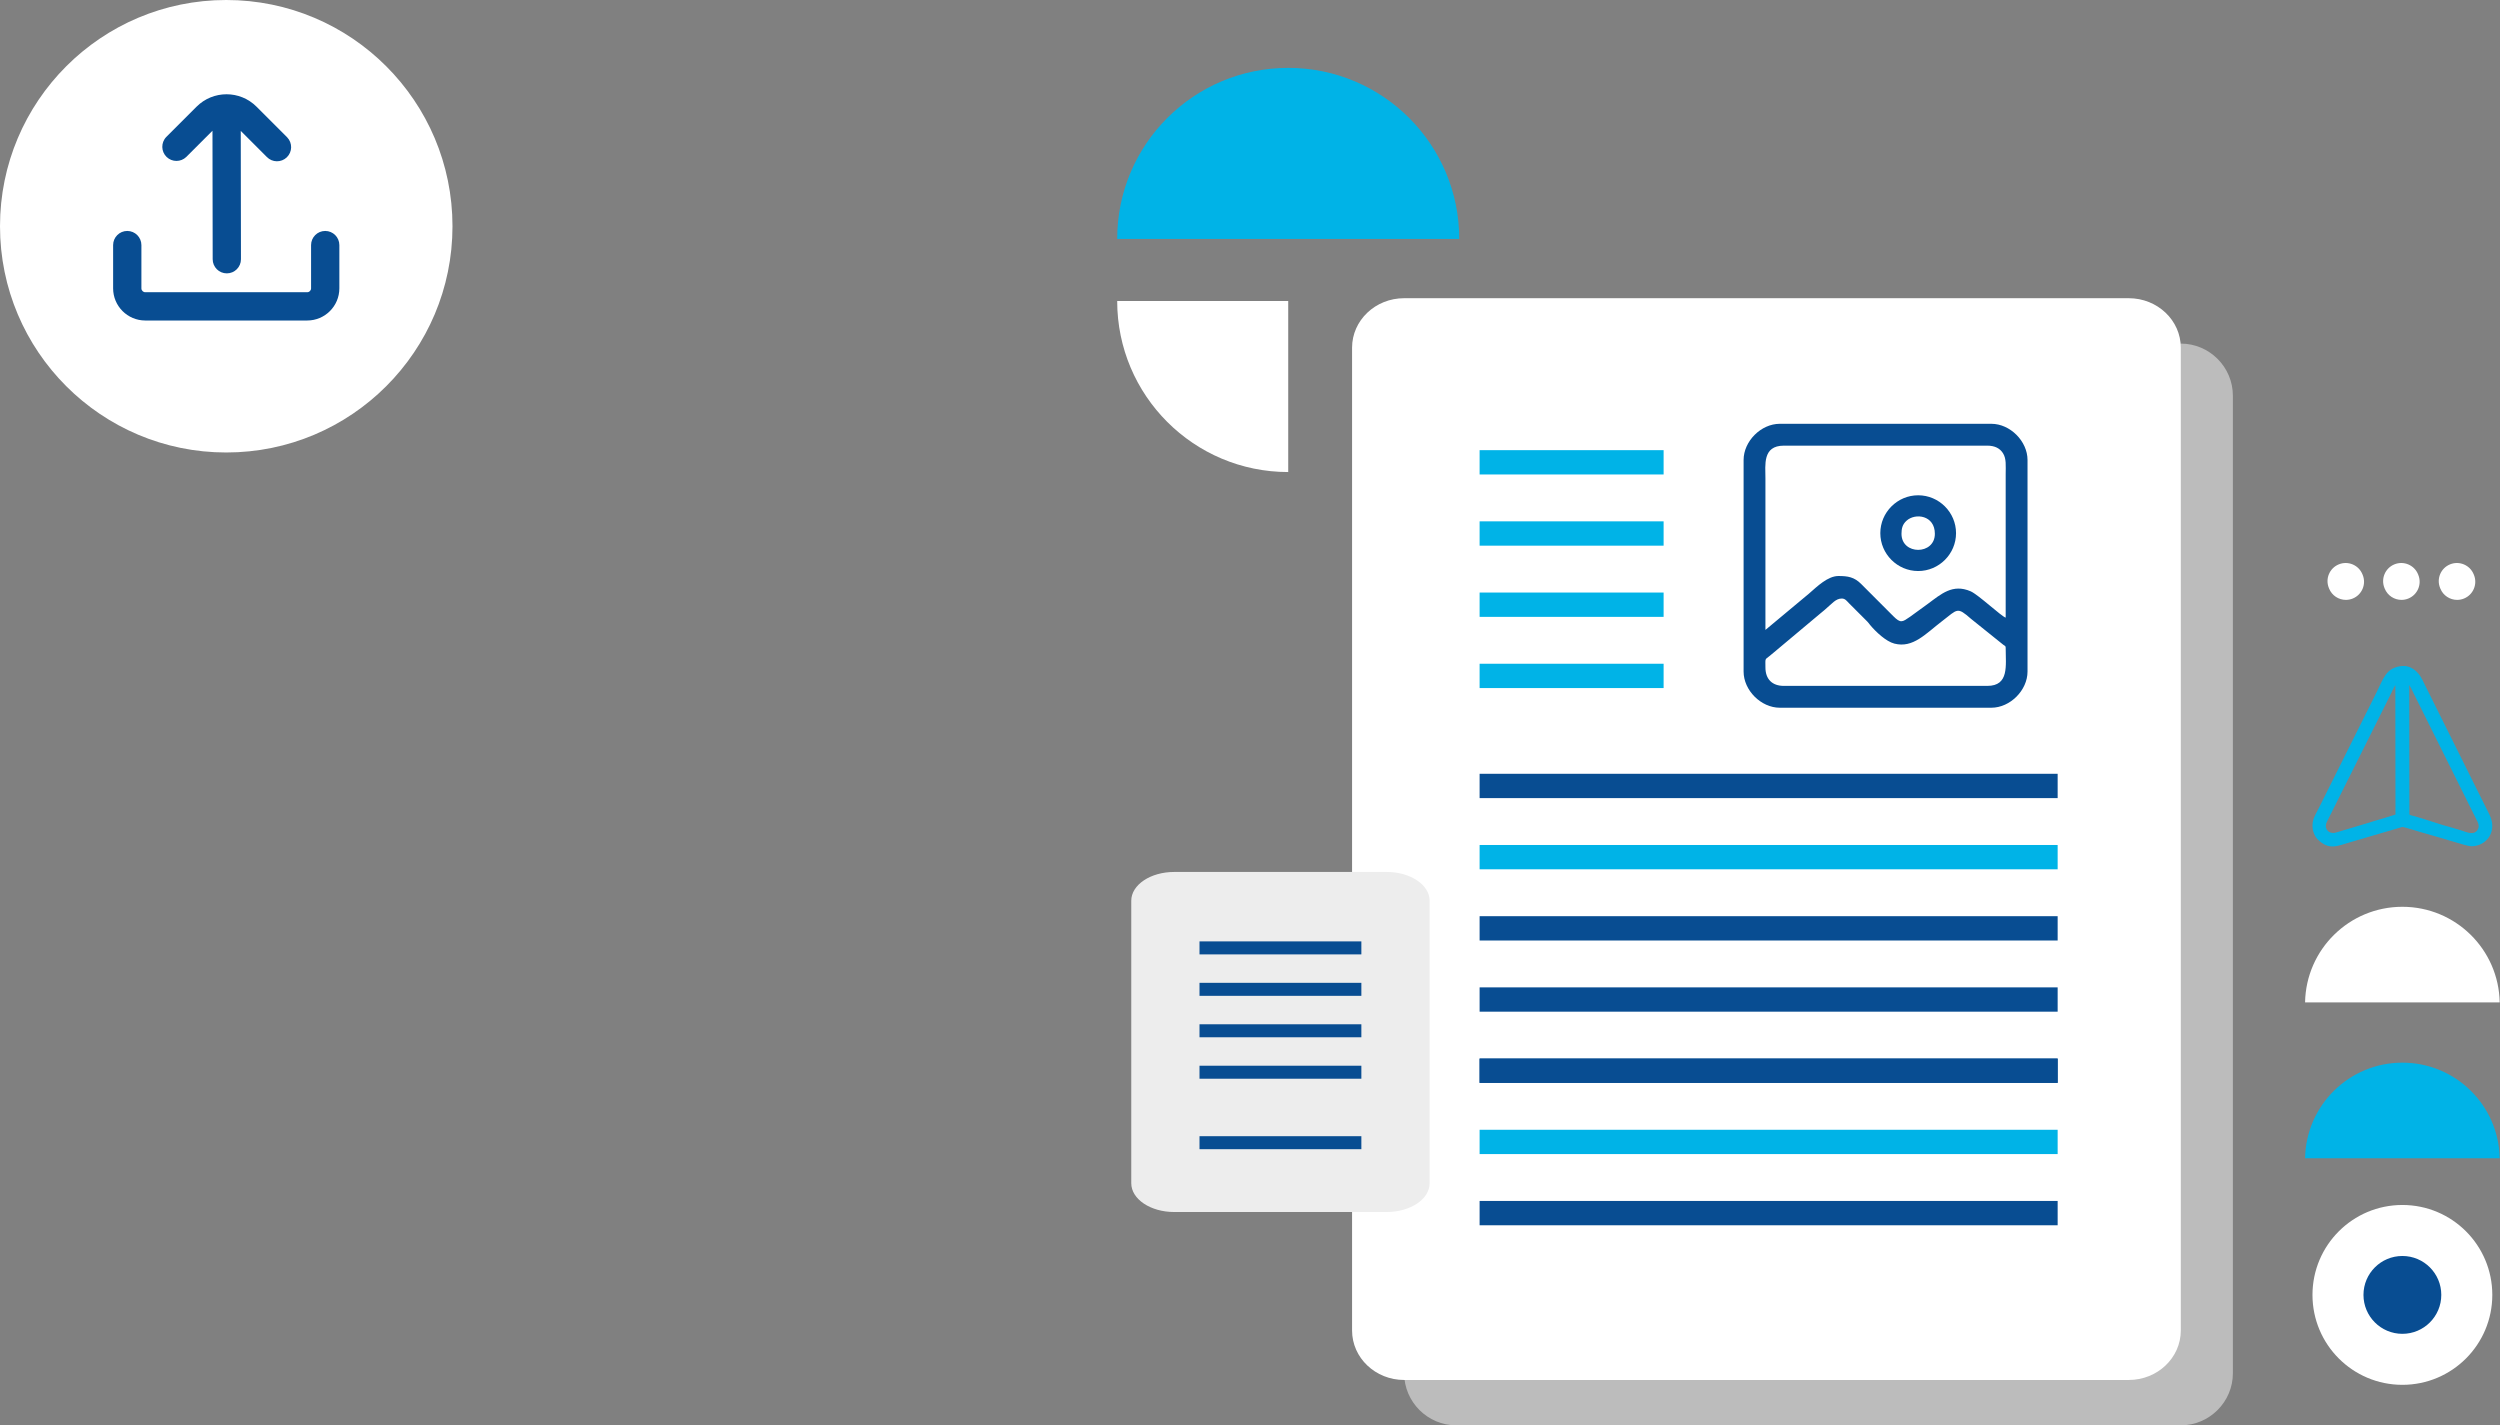
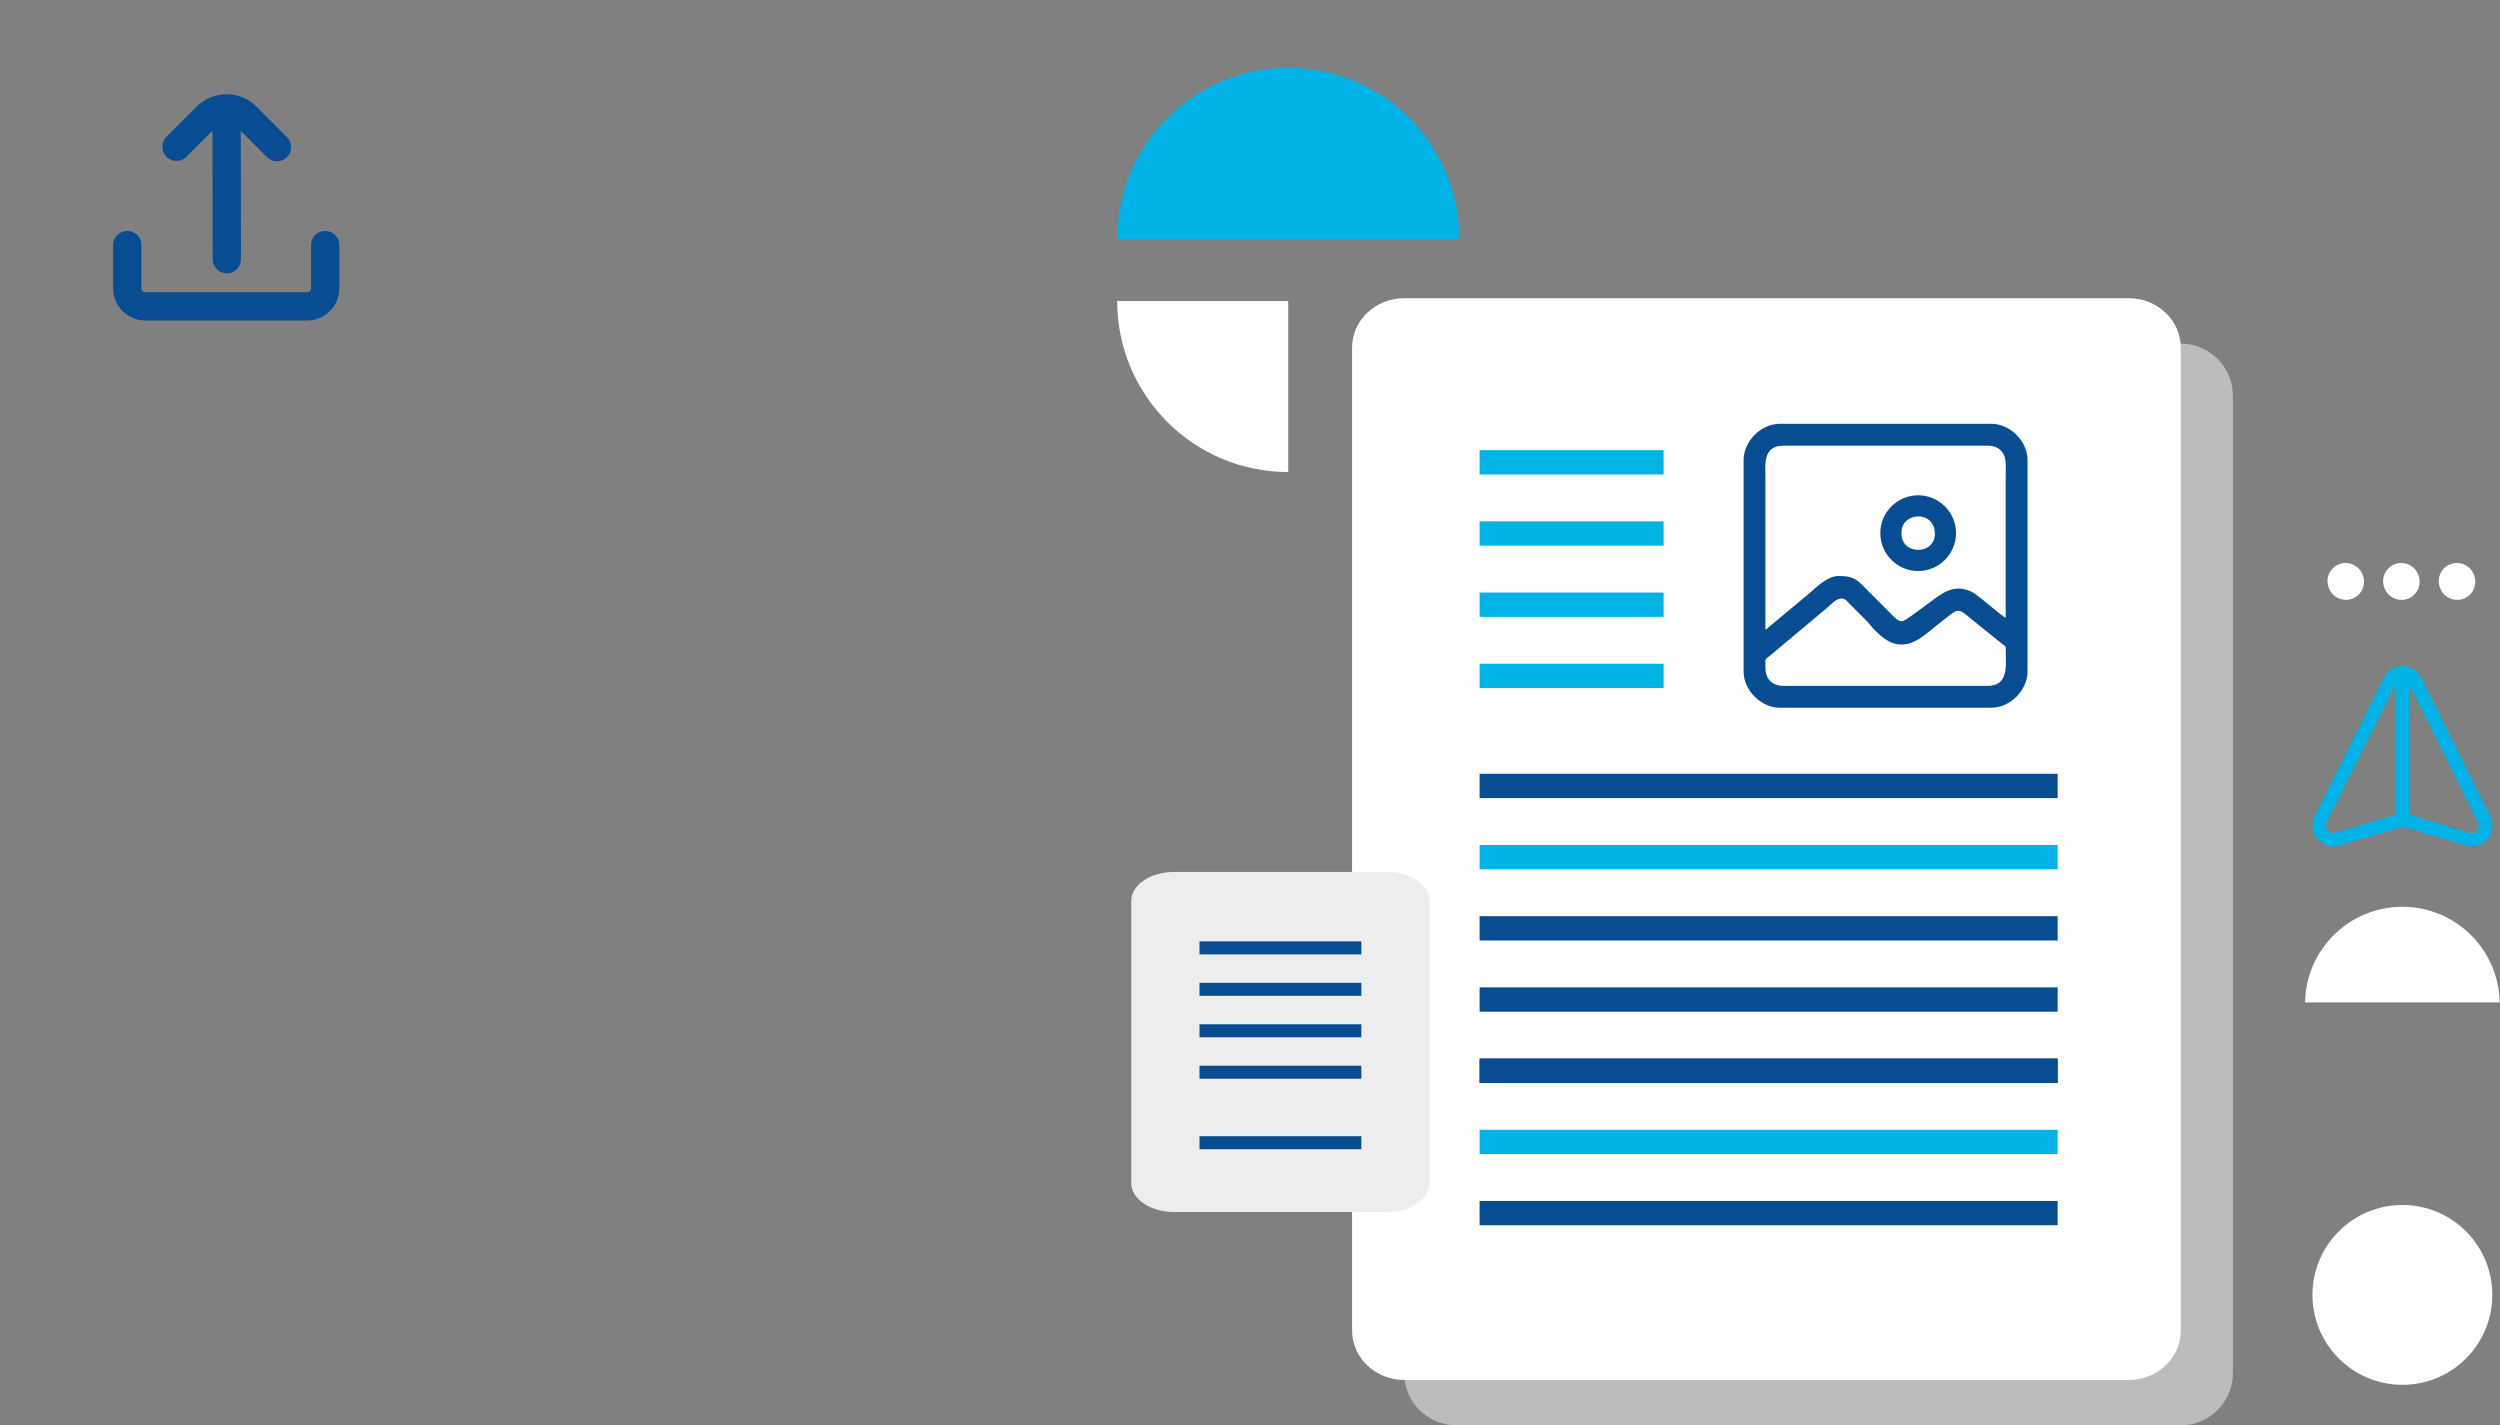
<svg xmlns="http://www.w3.org/2000/svg" width="221" height="126" viewBox="0 0 221 126" fill="none">
  <rect x="0" y="0" width="221" height="126" fill="#808080" stroke="none" />
  <path fill-rule="evenodd" clip-rule="evenodd" d="M128.732 30.373H192.782C195.315 30.373 197.387 32.445 197.387 34.978V121.396C197.387 123.929 195.315 126 192.782 126H128.732C126.199 126 124.127 123.929 124.127 121.396V34.978C124.127 32.445 126.199 30.373 128.732 30.373Z" fill="white" fill-opacity="0.471" />
  <path d="M188.179 26.361H124.128C121.585 26.361 119.523 28.319 119.523 30.735V117.615C119.523 120.031 121.585 121.99 124.128 121.99H188.179C190.722 121.99 192.783 120.031 192.783 117.615V30.735C192.783 28.319 190.722 26.361 188.179 26.361Z" fill="white" />
  <path fill-rule="evenodd" clip-rule="evenodd" d="M113.879 26.61V41.729C105.529 41.729 98.76 34.96 98.76 26.61H113.879Z" fill="white" />
  <path fill-rule="evenodd" clip-rule="evenodd" d="M128.997 21.119H113.879H98.76C98.76 12.769 105.529 6 113.879 6C122.228 6 128.997 12.769 128.997 21.119Z" fill="#00B3E7" />
  <path d="M122.586 77.081H103.797C101.702 77.081 100.004 78.22 100.004 79.625V104.598C100.004 106.003 101.702 107.142 103.797 107.142H122.586C124.681 107.142 126.379 106.003 126.379 104.598V79.625C126.379 78.22 124.681 77.081 122.586 77.081Z" fill="#EDEDED" />
  <path d="M106.036 83.219H120.345V84.368H106.036V83.219Z" fill="#084D92" />
  <path d="M106.036 86.882H120.345V88.032H106.036V86.882Z" fill="#084D92" />
  <path d="M106.036 90.546H120.345V91.695H106.036V90.546Z" fill="#084D92" />
  <path d="M106.036 94.21H120.345V95.359H106.036V94.21Z" fill="#084D92" />
  <path d="M106.036 100.44H120.345V101.589H106.036V100.44Z" fill="#084D92" />
  <path fill-rule="evenodd" clip-rule="evenodd" d="M203.769 88.61H220.972C220.889 83.929 217.07 80.16 212.37 80.16C207.669 80.16 203.85 83.929 203.769 88.61Z" fill="white" />
  <path d="M220.32 114.47C220.32 110.079 216.761 106.52 212.371 106.52C207.981 106.52 204.423 110.079 204.423 114.47C204.423 118.86 207.981 122.419 212.371 122.419C216.761 122.419 220.32 118.86 220.32 114.47Z" fill="white" />
-   <path fill-rule="evenodd" clip-rule="evenodd" d="M203.769 102.389H220.972C220.889 97.708 217.07 93.939 212.37 93.939C207.669 93.939 203.85 97.708 203.769 102.389Z" fill="#00B3E7" />
  <path d="M208.841 50.772C208.511 49.951 207.575 49.555 206.754 49.887C205.934 50.219 205.536 51.153 205.87 51.973L205.891 52.027C206.143 52.652 206.744 53.03 207.378 53.03C207.578 53.03 207.782 52.992 207.979 52.912C208.799 52.58 209.196 51.646 208.864 50.825L208.841 50.772Z" fill="white" />
  <path d="M213.758 50.772C213.426 49.951 212.492 49.555 211.67 49.887C210.85 50.219 210.453 51.153 210.785 51.973L210.806 52.027C211.059 52.652 211.659 53.03 212.293 53.03C212.493 53.03 212.697 52.992 212.894 52.912C213.715 52.58 214.111 51.646 213.779 50.825L213.758 50.772Z" fill="white" />
  <path d="M218.675 50.772C218.345 49.951 217.409 49.555 216.589 49.887C215.768 50.219 215.37 51.153 215.704 51.973L215.725 52.027C215.977 52.652 216.578 53.03 217.212 53.03C217.412 53.03 217.616 52.992 217.813 52.912C218.633 52.58 219.03 51.646 218.698 50.825L218.675 50.772Z" fill="white" />
-   <path d="M215.81 114.469C215.81 112.569 214.27 111.029 212.371 111.029C210.471 111.029 208.931 112.569 208.931 114.469C208.931 116.369 210.471 117.91 212.371 117.91C214.27 117.91 215.81 116.369 215.81 114.469Z" fill="#084D92" />
  <path fill-rule="evenodd" clip-rule="evenodd" d="M218.919 73.48C218.56 73.839 217.969 73.524 217.443 73.367L216.718 73.153C215.881 72.949 214.268 72.371 213.378 72.136C213.249 72.101 213.125 72.088 212.99 72.004L212.978 60.56C213.137 60.797 213.267 61.1 213.399 61.363L219.017 72.65C219.148 72.911 219.179 73.218 218.919 73.48ZM211.761 72.004L210.661 72.35C210.508 72.401 210.424 72.409 210.272 72.46C210.127 72.509 210.054 72.533 209.909 72.569C209.763 72.606 209.666 72.652 209.522 72.693L206.544 73.583C205.867 73.801 205.398 73.253 205.696 72.65C205.835 72.366 205.959 72.124 206.098 71.848C206.363 71.317 206.627 70.791 206.9 70.243L211.327 61.39C211.451 61.14 211.599 60.8 211.748 60.56L211.761 72.004ZM204.861 74.179C205.896 75.212 206.604 74.781 207.787 74.446L212.369 73.102C212.525 73.102 213.683 73.474 213.949 73.548L216.227 74.206C216.308 74.228 216.378 74.258 216.459 74.279C216.613 74.32 216.759 74.374 216.925 74.416C217.241 74.495 217.522 74.605 217.832 74.68C218.191 74.769 218.371 74.846 218.738 74.792C219.921 74.622 220.765 73.424 220.064 72.004C219.699 71.26 219.348 70.57 218.978 69.829C218.243 68.364 217.54 66.929 216.815 65.48L214.123 60.069C213.737 59.294 213.056 58.758 212.188 58.892C210.903 59.09 210.69 59.996 210.072 61.234C209.757 61.863 209.466 62.443 209.153 63.072L205.009 71.382C204.66 72.082 204.348 72.474 204.439 73.246C204.469 73.502 204.613 73.931 204.861 74.179Z" fill="#00B3E7" />
  <path fill-rule="evenodd" clip-rule="evenodd" d="M156.064 59.004C156.064 58.203 155.993 58.325 156.401 58.012C156.552 57.896 156.651 57.804 156.797 57.685L160.9 54.246C161.036 54.135 161.152 54.037 161.295 53.918C161.975 53.346 162.271 52.91 162.822 52.91C163.122 52.91 163.273 53.149 163.442 53.317L165.07 54.946C165.201 55.079 165.202 55.112 165.314 55.244C165.819 55.85 166.721 56.705 167.465 56.895C169.116 57.318 170.22 56.025 171.692 54.9C173.068 53.848 172.99 53.614 174.239 54.706L177.083 56.991C177.22 57.1 177.302 57.084 177.302 57.254C177.302 58.839 177.626 60.633 175.674 60.633H157.695C156.66 60.633 156.064 60.037 156.064 59.004ZM156.064 55.684V42.291C156.064 41.109 155.788 39.395 157.695 39.395H175.674C176.355 39.395 176.797 39.644 177.061 40.059C177.374 40.551 177.302 41.149 177.302 41.929V54.599C176.938 54.502 174.884 52.565 174.202 52.27C172.607 51.582 171.601 52.511 170.416 53.384L168.844 54.526C168.166 54.989 168.024 55.127 167.363 54.464L164.529 51.626C163.917 51.01 163.35 50.919 162.52 50.919C161.576 50.919 160.642 51.839 159.913 52.475L156.064 55.684ZM154.134 40.663V59.366C154.134 61.023 155.673 62.563 157.332 62.563H176.036C177.693 62.563 179.233 61.023 179.233 59.366V40.663C179.233 39.005 177.698 37.464 176.036 37.464H157.332C155.673 37.464 154.134 39.004 154.134 40.663Z" fill="#084D92" />
  <path fill-rule="evenodd" clip-rule="evenodd" d="M168.092 47.188C168.092 46.721 168.18 46.36 168.53 46.038C169.307 45.321 171.042 45.542 171.042 47.188C171.042 49.079 168.092 49.085 168.092 47.188ZM166.22 47.131C166.22 48.971 167.728 50.479 169.566 50.479C171.406 50.479 172.914 48.971 172.914 47.131C172.914 45.291 171.406 43.783 169.566 43.783C167.728 43.783 166.22 45.291 166.22 47.131Z" fill="#084D92" />
  <path d="M130.797 52.381H147.063V54.531H130.797V52.381Z" fill="#00B3E7" />
  <path d="M130.797 58.675H147.063V60.825H130.797V58.675Z" fill="#00B3E7" />
  <path d="M130.797 46.087H147.063V48.237H130.797V46.087Z" fill="#00B3E7" />
  <path d="M130.797 39.794H147.063V41.943H130.797V39.794Z" fill="#00B3E7" />
  <path d="M130.797 68.403H181.896V70.553H130.797V68.403Z" fill="#084D92" />
  <path d="M130.797 74.697H181.896V76.846H130.797V74.697Z" fill="#00B3E7" />
  <path d="M130.797 80.991H181.896V83.141H130.797V80.991Z" fill="#084D92" />
  <path d="M130.797 87.284H181.896V89.432H130.797V87.284Z" fill="#084D92" />
  <path d="M130.797 93.578H181.896V95.726H130.797V93.578Z" fill="#084D92" />
  <path d="M130.797 93.578H181.896V95.726H130.797V93.578Z" fill="#084D92" />
  <path d="M130.797 99.872H181.896V102.02H130.797V99.872Z" fill="#00B3E7" />
  <path d="M130.797 106.164H181.896V108.314H130.797V106.164Z" fill="#084D92" />
-   <circle cx="20" cy="20" r="20" fill="white" />
  <path d="M16.466 13.875L18.783 11.557L18.801 22.916C18.801 23.607 19.36 24.166 20.051 24.166C20.741 24.166 21.301 23.607 21.301 22.916L21.283 11.571L23.587 13.876C24.067 14.372 24.858 14.386 25.355 13.906C25.851 13.427 25.865 12.635 25.385 12.139C25.375 12.128 25.365 12.118 25.355 12.108L22.678 9.432C21.214 7.967 18.84 7.967 17.375 9.432L17.375 9.432L14.698 12.108C14.219 12.605 14.233 13.396 14.729 13.875C15.214 14.343 15.982 14.343 16.466 13.875Z" fill="#084D92" />
  <path d="M28.749 20.416C28.058 20.416 27.499 20.976 27.499 21.666V25.492C27.498 25.68 27.346 25.832 27.158 25.833H12.841C12.653 25.832 12.5 25.68 12.5 25.492V21.666C12.5 20.976 11.94 20.416 11.25 20.416C10.56 20.416 10 20.976 10 21.666V25.492C10.002 27.06 11.273 28.331 12.841 28.333H27.158C28.726 28.331 29.997 27.06 29.999 25.492V21.666C29.999 20.976 29.439 20.416 28.749 20.416Z" fill="#084D92" />
</svg>